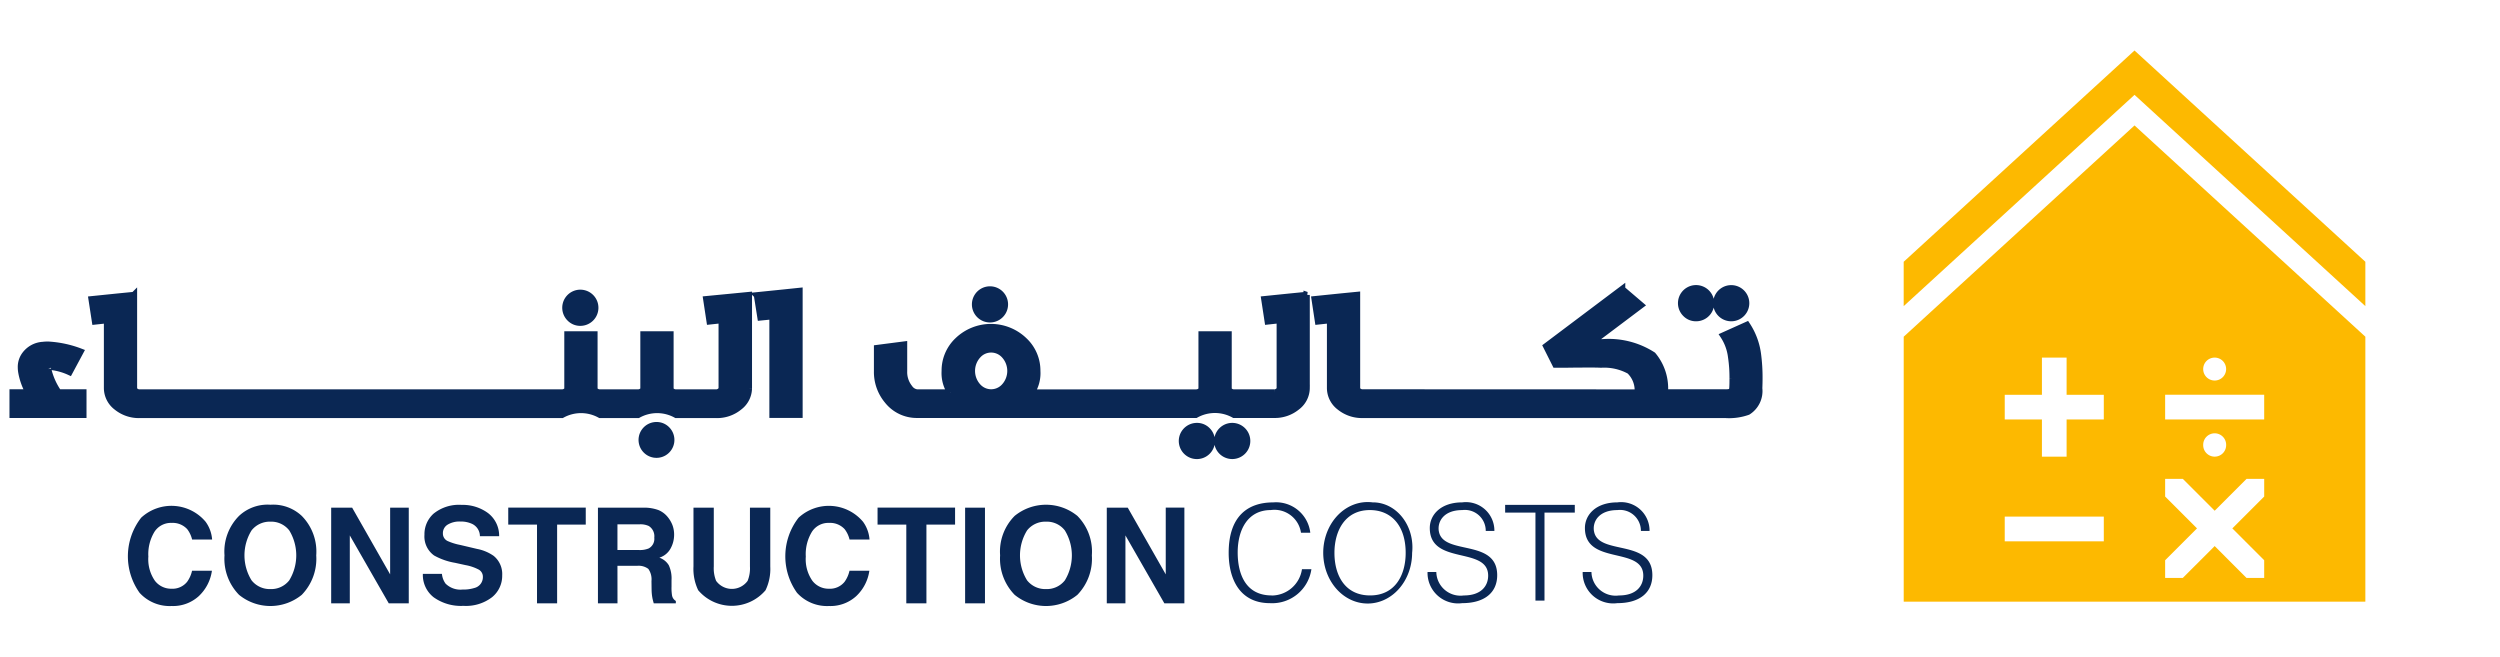
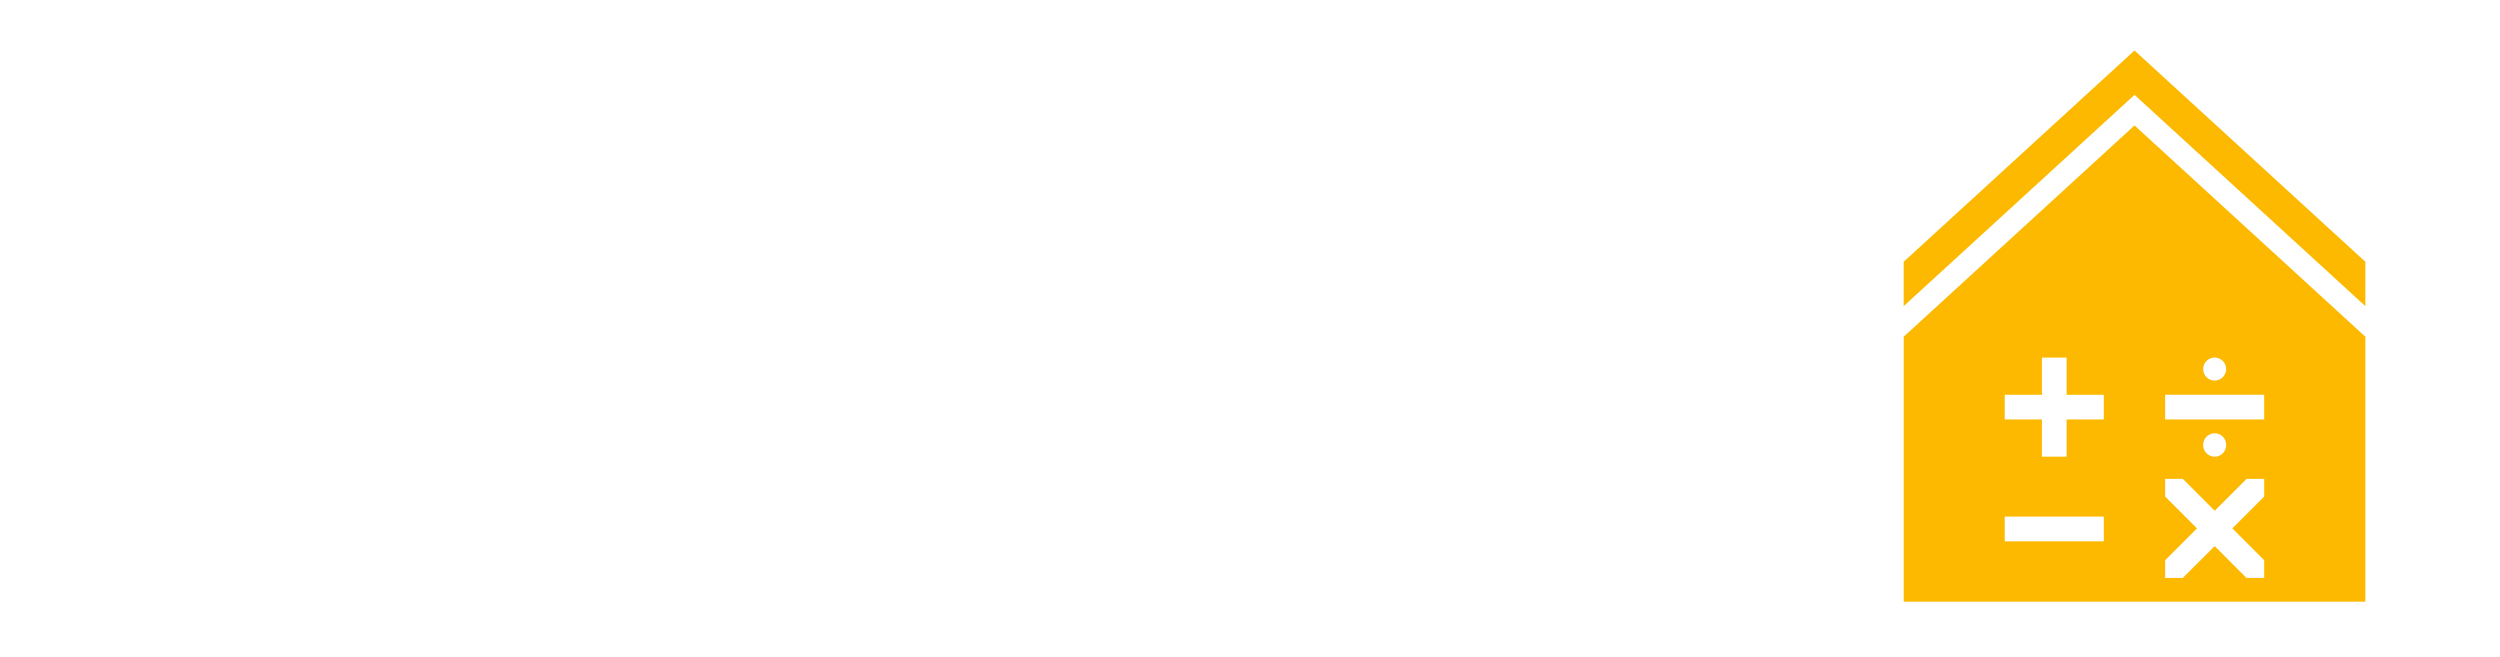
<svg xmlns="http://www.w3.org/2000/svg" width="198" height="52" viewBox="0 0 198 52">
  <g fill-rule="nonzero" fill="none">
    <g fill="#FDB900">
-       <path d="m169.054 9.935-18.28 16.732v20.985h36.562V26.667L169.054 9.935zm-2.433 32.937h-7.846v-1.956h7.846v1.956zm0-9.65h-2.946v2.945h-1.955v-2.944h-2.945v-1.957h2.945v-2.944h1.955v2.944h2.946v1.957zm8.78-4.9a.908.908 0 1 1 0 1.816.908.908 0 0 1 0-1.816m3.923 11.004-2.523 2.523 2.523 2.523v1.4h-1.4l-2.522-2.523-2.524 2.523h-1.399v-1.4l2.523-2.523-2.523-2.523v-1.4h1.4l2.523 2.524 2.523-2.523h1.4v1.4zm-4.83-4.068a.909.909 0 1 1 1.817-.001.909.909 0 0 1-1.818.001m4.831-2.036h-7.845v-1.957h7.845v1.957z" />
+       <path d="m169.054 9.935-18.28 16.732v20.985h36.562V26.667L169.054 9.935zm-2.433 32.937h-7.846v-1.956h7.846v1.956zm0-9.65h-2.946v2.945h-1.955v-2.944h-2.945v-1.957h2.945v-2.944h1.955v2.944h2.946v1.957zm8.78-4.9a.908.908 0 1 1 0 1.816.908.908 0 0 1 0-1.816m3.923 11.004-2.523 2.523 2.523 2.523v1.4h-1.4l-2.522-2.523-2.524 2.523h-1.399v-1.4l2.523-2.523-2.523-2.523v-1.4h1.4l2.523 2.524 2.523-2.523h1.4v1.4zm-4.83-4.068a.909.909 0 1 1 1.817-.001.909.909 0 0 1-1.818.001m4.831-2.036h-7.845v-1.957h7.845z" />
      <path d="m169.053 4-18.281 16.732v3.513l18.282-16.733 18.282 16.733v-3.513z" />
    </g>
    <g fill="#0A2754">
-       <path d="M3.812 29.236a.073.073 0 0 1-.007-.03c0-.101.083-.15.252-.15.502.06.992.198 1.451.41l.867-1.616a8.452 8.452 0 0 0-2.576-.552c-.137 0-.274.008-.41.024-.573.035-1.1.328-1.433.797-.199.28-.304.617-.299.96 0 .13.011.259.032.386.099.567.294 1.113.575 1.615H1v1.773h5.602V31.08h-1.97a5.394 5.394 0 0 1-.818-1.844m6.796-5.872v7.367c0 .097.046.188.125.245a.49.49 0 0 0 .323.11h33.444a.524.524 0 0 0 .33-.11.29.29 0 0 0 .11-.174v-4.318h2.136v4.318c.015.07.054.131.11.174a.524.524 0 0 0 .332.11h3.002a.524.524 0 0 0 .332-.11.299.299 0 0 0 .11-.174v-4.318H53.1v4.318a.29.29 0 0 0 .11.174c.095.073.211.112.33.11h3.169a.46.46 0 0 0 .315-.11.299.299 0 0 0 .135-.245v-5.38l-.954.103-.267-1.757 2.177-.21 1.195-.117v7.367a1.896 1.896 0 0 1-.765 1.505 2.775 2.775 0 0 1-1.82.621h-3.168a3.102 3.102 0 0 0-3.024 0H47.53a3.102 3.102 0 0 0-3.025 0H11.063a2.803 2.803 0 0 1-1.828-.621 1.904 1.904 0 0 1-.758-1.505v-5.38l-.951.103-.27-1.757 2.158-.221 1.196-.118zm34.37.352a1.183 1.183 0 1 1 .982 1.842 1.146 1.146 0 0 1-.835-.347c-.4-.4-.461-1.025-.147-1.495zm7 9.956a1.17 1.17 0 1 0 .844.346 1.14 1.14 0 0 0-.843-.346m7.973-10.283.277 1.749.953-.095v7.808h2.136v-9.808l-1.196.125-2.17.221zm43.532-.028v7.367a1.898 1.898 0 0 1-.763 1.505 2.775 2.775 0 0 1-1.822.621h-3.166a3.102 3.102 0 0 0-3.026 0H72.647a2.96 2.96 0 0 1-2.371-1.134 3.533 3.533 0 0 1-.812-2.316v-1.837l2.137-.276v2.111c-.018.476.136.943.433 1.315.139.21.364.346.614.37h2.624a2.81 2.81 0 0 1-.448-1.701 3.278 3.278 0 0 1 1.009-2.403 3.796 3.796 0 0 1 5.302 0 3.265 3.265 0 0 1 1.017 2.403 2.8 2.8 0 0 1-.448 1.702h13.021a.523.523 0 0 0 .332-.11.299.299 0 0 0 .11-.174v-4.317h2.136v4.317c.014.07.053.131.11.173.095.074.211.113.33.11h3.167a.463.463 0 0 0 .315-.11.299.299 0 0 0 .133-.245v-5.38l-.953.104-.269-1.757 2.155-.22 1.195-.118zM78.5 27.673a1.391 1.391 0 0 0-1.016.434c-.68.71-.68 1.83 0 2.54a1.41 1.41 0 0 0 2.032 0c.68-.71.68-1.83 0-2.54a1.41 1.41 0 0 0-1.016-.434zm-.093-4.747a1.182 1.182 0 1 1 0 2.364 1.182 1.182 0 0 1 0-2.364zm19.18 10.817a1.182 1.182 0 1 0 .012 2.364 1.182 1.182 0 0 0-.013-2.364m-2.791 0a1.183 1.183 0 1 0 .835.347 1.139 1.139 0 0 0-.835-.347m33.677-10.847 1.494 1.276-3.885 2.923c.273.001.546.006.819.015a6.463 6.463 0 0 1 4.01 1.009 4.105 4.105 0 0 1 .946 2.961h4.739c.15.01.301-.004.448-.038.105-.047.16-.163.166-.347.015-.248.015-.487.015-.717a10.858 10.858 0 0 0-.118-1.71 3.915 3.915 0 0 0-.623-1.694l1.875-.843c.46.694.756 1.483.867 2.309.084.646.126 1.295.12 1.945 0 .24-.007.5-.017.771a1.943 1.943 0 0 1-.897 1.86 4.447 4.447 0 0 1-1.793.244h-28.711a2.803 2.803 0 0 1-1.828-.621 1.9 1.9 0 0 1-.757-1.505v-5.38l-.954.103-.267-1.757 2.16-.221 1.195-.118v7.367a.288.288 0 0 0 .125.243c.09.075.205.114.323.11h1.08l20.704.008a2.13 2.13 0 0 0-.646-1.71 4.184 4.184 0 0 0-2.262-.503 12.285 12.285 0 0 0-.669-.015h-.687c-.423 0-.922.006-1.495.015h-.757l-.732-1.458 6.012-4.522zm6.311.023a1.183 1.183 0 0 1-.455 2.277 1.137 1.137 0 0 1-.835-.347 1.183 1.183 0 0 1 1.29-1.93zm2.33-.087a1.182 1.182 0 1 1 0 2.364 1.182 1.182 0 0 1 0-2.364z" stroke="#0A2754" stroke-width=".5" />
-       <path d="M13.573 41.415c.471-.033.932.148 1.254.493.186.244.319.525.388.823H16.8a2.73 2.73 0 0 0-.52-1.413A3.533 3.533 0 0 0 11.182 41a4.972 4.972 0 0 0-.127 5.95 3.219 3.219 0 0 0 2.54 1.046 3.024 3.024 0 0 0 2.143-.777 3.407 3.407 0 0 0 1.046-2.016h-1.573a2.39 2.39 0 0 1-.393.879 1.485 1.485 0 0 1-1.243.545 1.615 1.615 0 0 1-1.31-.635 2.989 2.989 0 0 1-.515-1.91c-.041-.692.13-1.38.489-1.972.295-.448.8-.711 1.336-.697m7.84-1.439a3.304 3.304 0 0 0-2.483.885 4.006 4.006 0 0 0-1.152 3.126 4.087 4.087 0 0 0 1.152 3.126 3.929 3.929 0 0 0 4.967 0 4.099 4.099 0 0 0 1.147-3.126A4.018 4.018 0 0 0 23.9 40.86a3.302 3.302 0 0 0-2.484-.885m1.495 5.985a1.81 1.81 0 0 1-1.495.695 1.832 1.832 0 0 1-1.494-.695 3.76 3.76 0 0 1 0-3.95c.36-.454.914-.712 1.494-.694a1.808 1.808 0 0 1 1.495.696 3.8 3.8 0 0 1 0 3.947m7.988-.468-3.01-5.285h-1.66v7.579h1.475v-5.38l3.086 5.38h1.584v-7.58h-1.475v5.286zm3.465-4.831a2.179 2.179 0 0 0-.747 1.691 1.85 1.85 0 0 0 .765 1.644 5.13 5.13 0 0 0 1.663.581l.82.18c.366.063.718.183 1.047.354.21.117.338.34.332.581a.882.882 0 0 1-.679.879c-.301.09-.615.132-.93.122a1.677 1.677 0 0 1-1.344-.467 1.54 1.54 0 0 1-.29-.777h-1.51c-.031.721.288 1.413.857 1.858a3.704 3.704 0 0 0 2.353.677 3.385 3.385 0 0 0 2.269-.685 2.176 2.176 0 0 0 .804-1.725 1.854 1.854 0 0 0-.677-1.548 3.394 3.394 0 0 0-1.312-.55l-1.33-.314a4.579 4.579 0 0 1-1.007-.313.65.65 0 0 1-.37-.607.78.78 0 0 1 .374-.689 1.802 1.802 0 0 1 1.003-.247c.325-.01.648.055.943.19.372.18.61.558.611.971h1.523a2.252 2.252 0 0 0-.897-1.843 3.377 3.377 0 0 0-2.07-.636 3.195 3.195 0 0 0-2.2.674m5.888.888h2.278v6.237h1.593v-6.237h2.268v-1.345h-6.139v1.345zm8.65 3.265h1.547c.32-.035.64.052.897.242.197.282.285.625.25.967l.01.704c.004.219.026.437.067.653.02.103.056.237.103.406h1.749v-.191a.635.635 0 0 1-.3-.432 3.787 3.787 0 0 1-.041-.704v-.51a2.491 2.491 0 0 0-.218-1.184 1.415 1.415 0 0 0-.747-.598c.384-.118.707-.383.896-.738.178-.326.272-.691.274-1.063a2.116 2.116 0 0 0-.14-.798 2.371 2.371 0 0 0-.382-.638 1.874 1.874 0 0 0-.71-.529 3.305 3.305 0 0 0-1.195-.195h-3.606v7.579h1.548l-.003-2.971zm0-3.287h1.748c.251-.015.503.03.733.133.311.198.48.558.435.925a.855.855 0 0 1-.448.853 1.829 1.829 0 0 1-.764.124h-1.705v-2.035zm6.02-1.32v4.66a3.902 3.902 0 0 0 .375 1.88 3.498 3.498 0 0 0 5.333 0c.28-.585.409-1.232.375-1.88v-4.66h-1.61v4.655c.024.39-.04.78-.184 1.141a1.54 1.54 0 0 1-2.496 0 2.645 2.645 0 0 1-.184-1.141v-4.655h-1.61zm10.718 1.209c.471-.034.932.148 1.254.493.186.244.319.525.389.823h1.582c-.037-.51-.216-1-.518-1.413A3.534 3.534 0 0 0 63.25 41a4.973 4.973 0 0 0-.127 5.95 3.216 3.216 0 0 0 2.54 1.046 3.027 3.027 0 0 0 2.144-.777 3.414 3.414 0 0 0 1.046-2.016H67.28a2.39 2.39 0 0 1-.392.879 1.484 1.484 0 0 1-1.242.545c-.512.008-.999-.227-1.31-.635a2.989 2.989 0 0 1-.517-1.91c-.041-.692.13-1.38.49-1.972a1.544 1.544 0 0 1 1.334-.697m7.73 6.372v-6.237h2.269v-1.345h-6.14v1.345h2.277v6.237h1.594zm3.064-7.579h1.573v7.58h-1.573v-7.58zm3.924.653a4.008 4.008 0 0 0-1.152 3.126 4.087 4.087 0 0 0 1.152 3.126 3.929 3.929 0 0 0 4.967 0 4.097 4.097 0 0 0 1.147-3.126 4.018 4.018 0 0 0-1.147-3.126 3.93 3.93 0 0 0-4.967 0m3.978 1.155a3.8 3.8 0 0 1 0 3.947 1.807 1.807 0 0 1-1.495.694 1.832 1.832 0 0 1-1.501-.694 3.763 3.763 0 0 1 0-3.95c.361-.457.919-.715 1.501-.695a1.805 1.805 0 0 1 1.495.697m7.988 3.477-3.01-5.285h-1.66v7.579h1.477v-5.38l3.084 5.38h1.585v-7.58h-1.476v5.286zM100.715 47.158c-2.065 0-2.69-1.705-2.69-3.401 0-1.793.79-3.36 2.623-3.36 1.153-.159 2.22.642 2.39 1.794h.737a2.727 2.727 0 0 0-2.938-2.401c-2.011 0-3.526 1.095-3.526 3.99 0 2.148.926 3.99 3.265 3.99a3.138 3.138 0 0 0 3.287-2.69h-.747a2.434 2.434 0 0 1-2.4 2.085m7.997-7.377c-1.45-.186-2.85.669-3.52 2.148-.67 1.48-.47 3.277.5 4.52.971 1.243 2.513 1.673 3.877 1.081 1.364-.591 2.267-2.082 2.27-3.747.11-1.02-.17-2.044-.769-2.81-.599-.767-1.459-1.201-2.358-1.192m-.204 7.37c-1.98 0-2.821-1.58-2.821-3.37 0-1.759.852-3.39 2.802-3.39 1.746 0 2.839 1.285 2.839 3.39 0 1.77-.843 3.37-2.811 3.37m5.436-5.085c-.125-.779.4-1.674 1.853-1.674a1.653 1.653 0 0 1 1.864 1.653h.684a2.252 2.252 0 0 0-2.548-2.264c-1.696 0-2.568.98-2.568 2.032 0 2.98 4.623 1.421 4.623 3.77 0 .833-.57 1.57-1.928 1.57a1.916 1.916 0 0 1-2.178-1.855h-.695a2.42 2.42 0 0 0 2.748 2.464c1.748 0 2.769-.822 2.769-2.211 0-2.938-4.296-1.528-4.622-3.487m5.252-1.473h2.4v6.97h.716v-6.97h2.4v-.611h-5.517l.001.611zm7.035 1.475c-.127-.779.4-1.674 1.853-1.674a1.654 1.654 0 0 1 1.864 1.653h.684a2.253 2.253 0 0 0-2.55-2.264c-1.694 0-2.568.98-2.568 2.032 0 2.98 4.622 1.421 4.622 3.77 0 .833-.568 1.57-1.926 1.57a1.916 1.916 0 0 1-2.179-1.855h-.695a2.42 2.42 0 0 0 2.748 2.464c1.749 0 2.77-.822 2.77-2.211 0-2.938-4.295-1.528-4.621-3.487" />
-     </g>
+       </g>
  </g>
</svg>